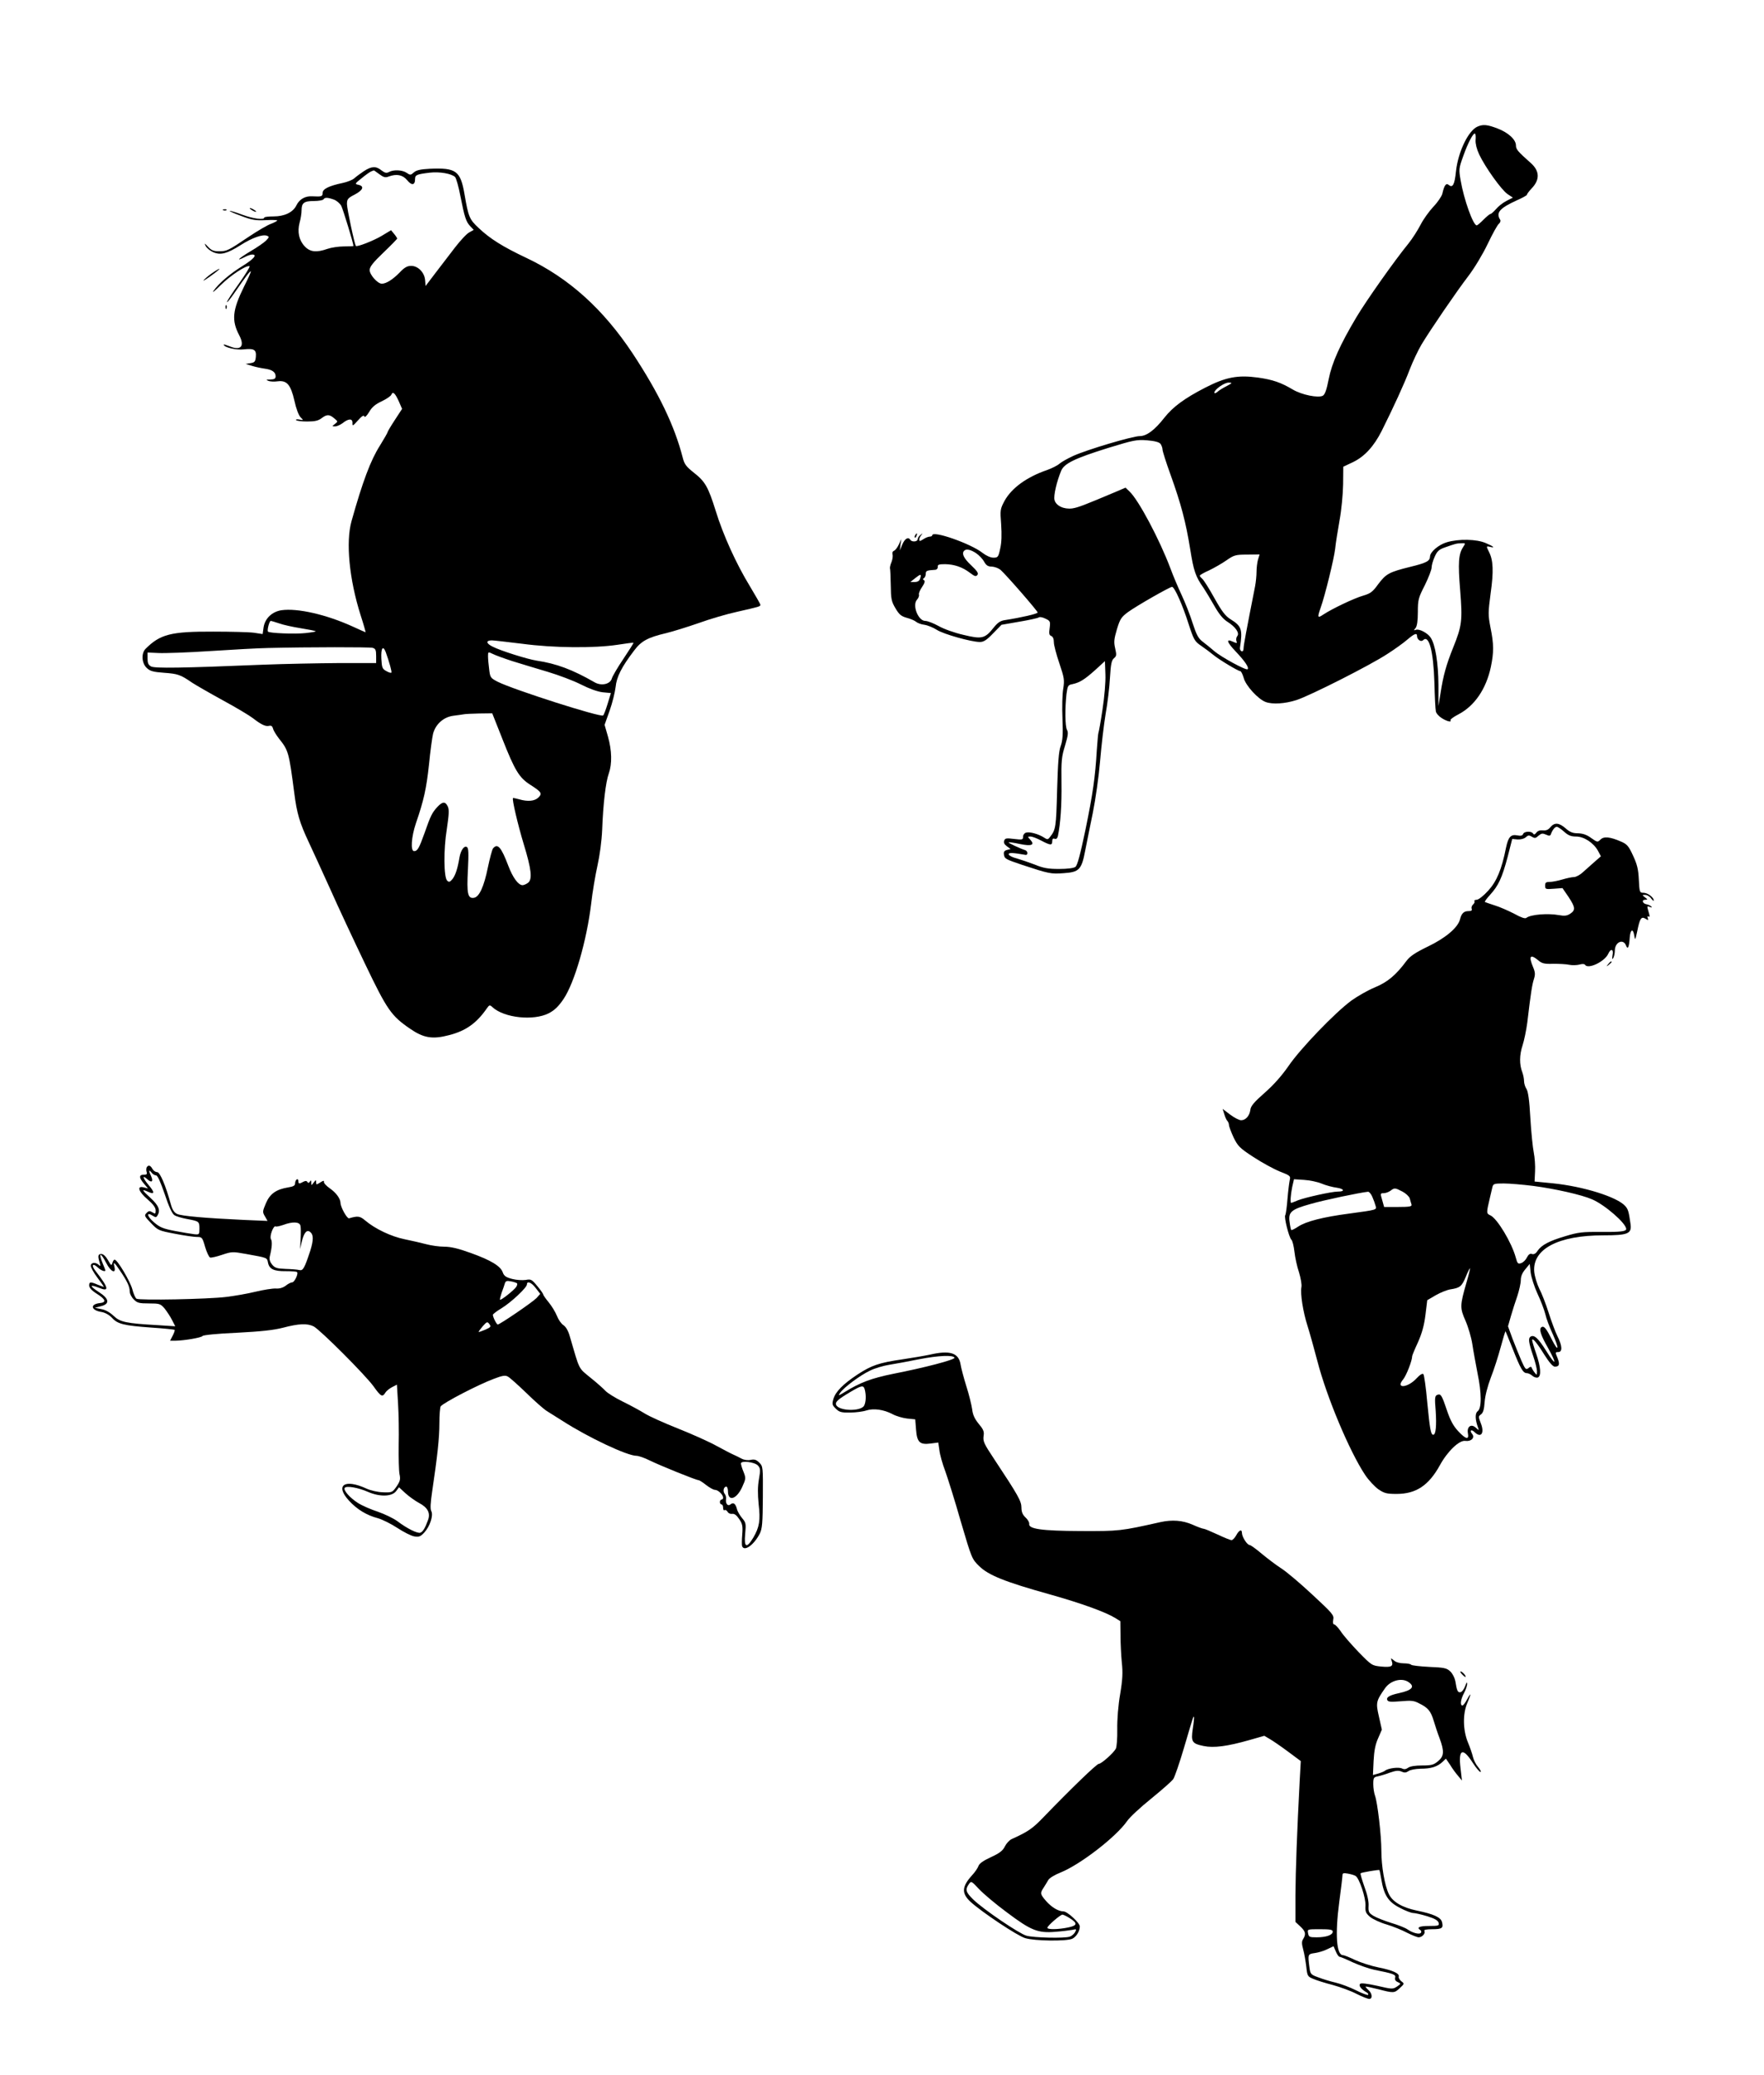
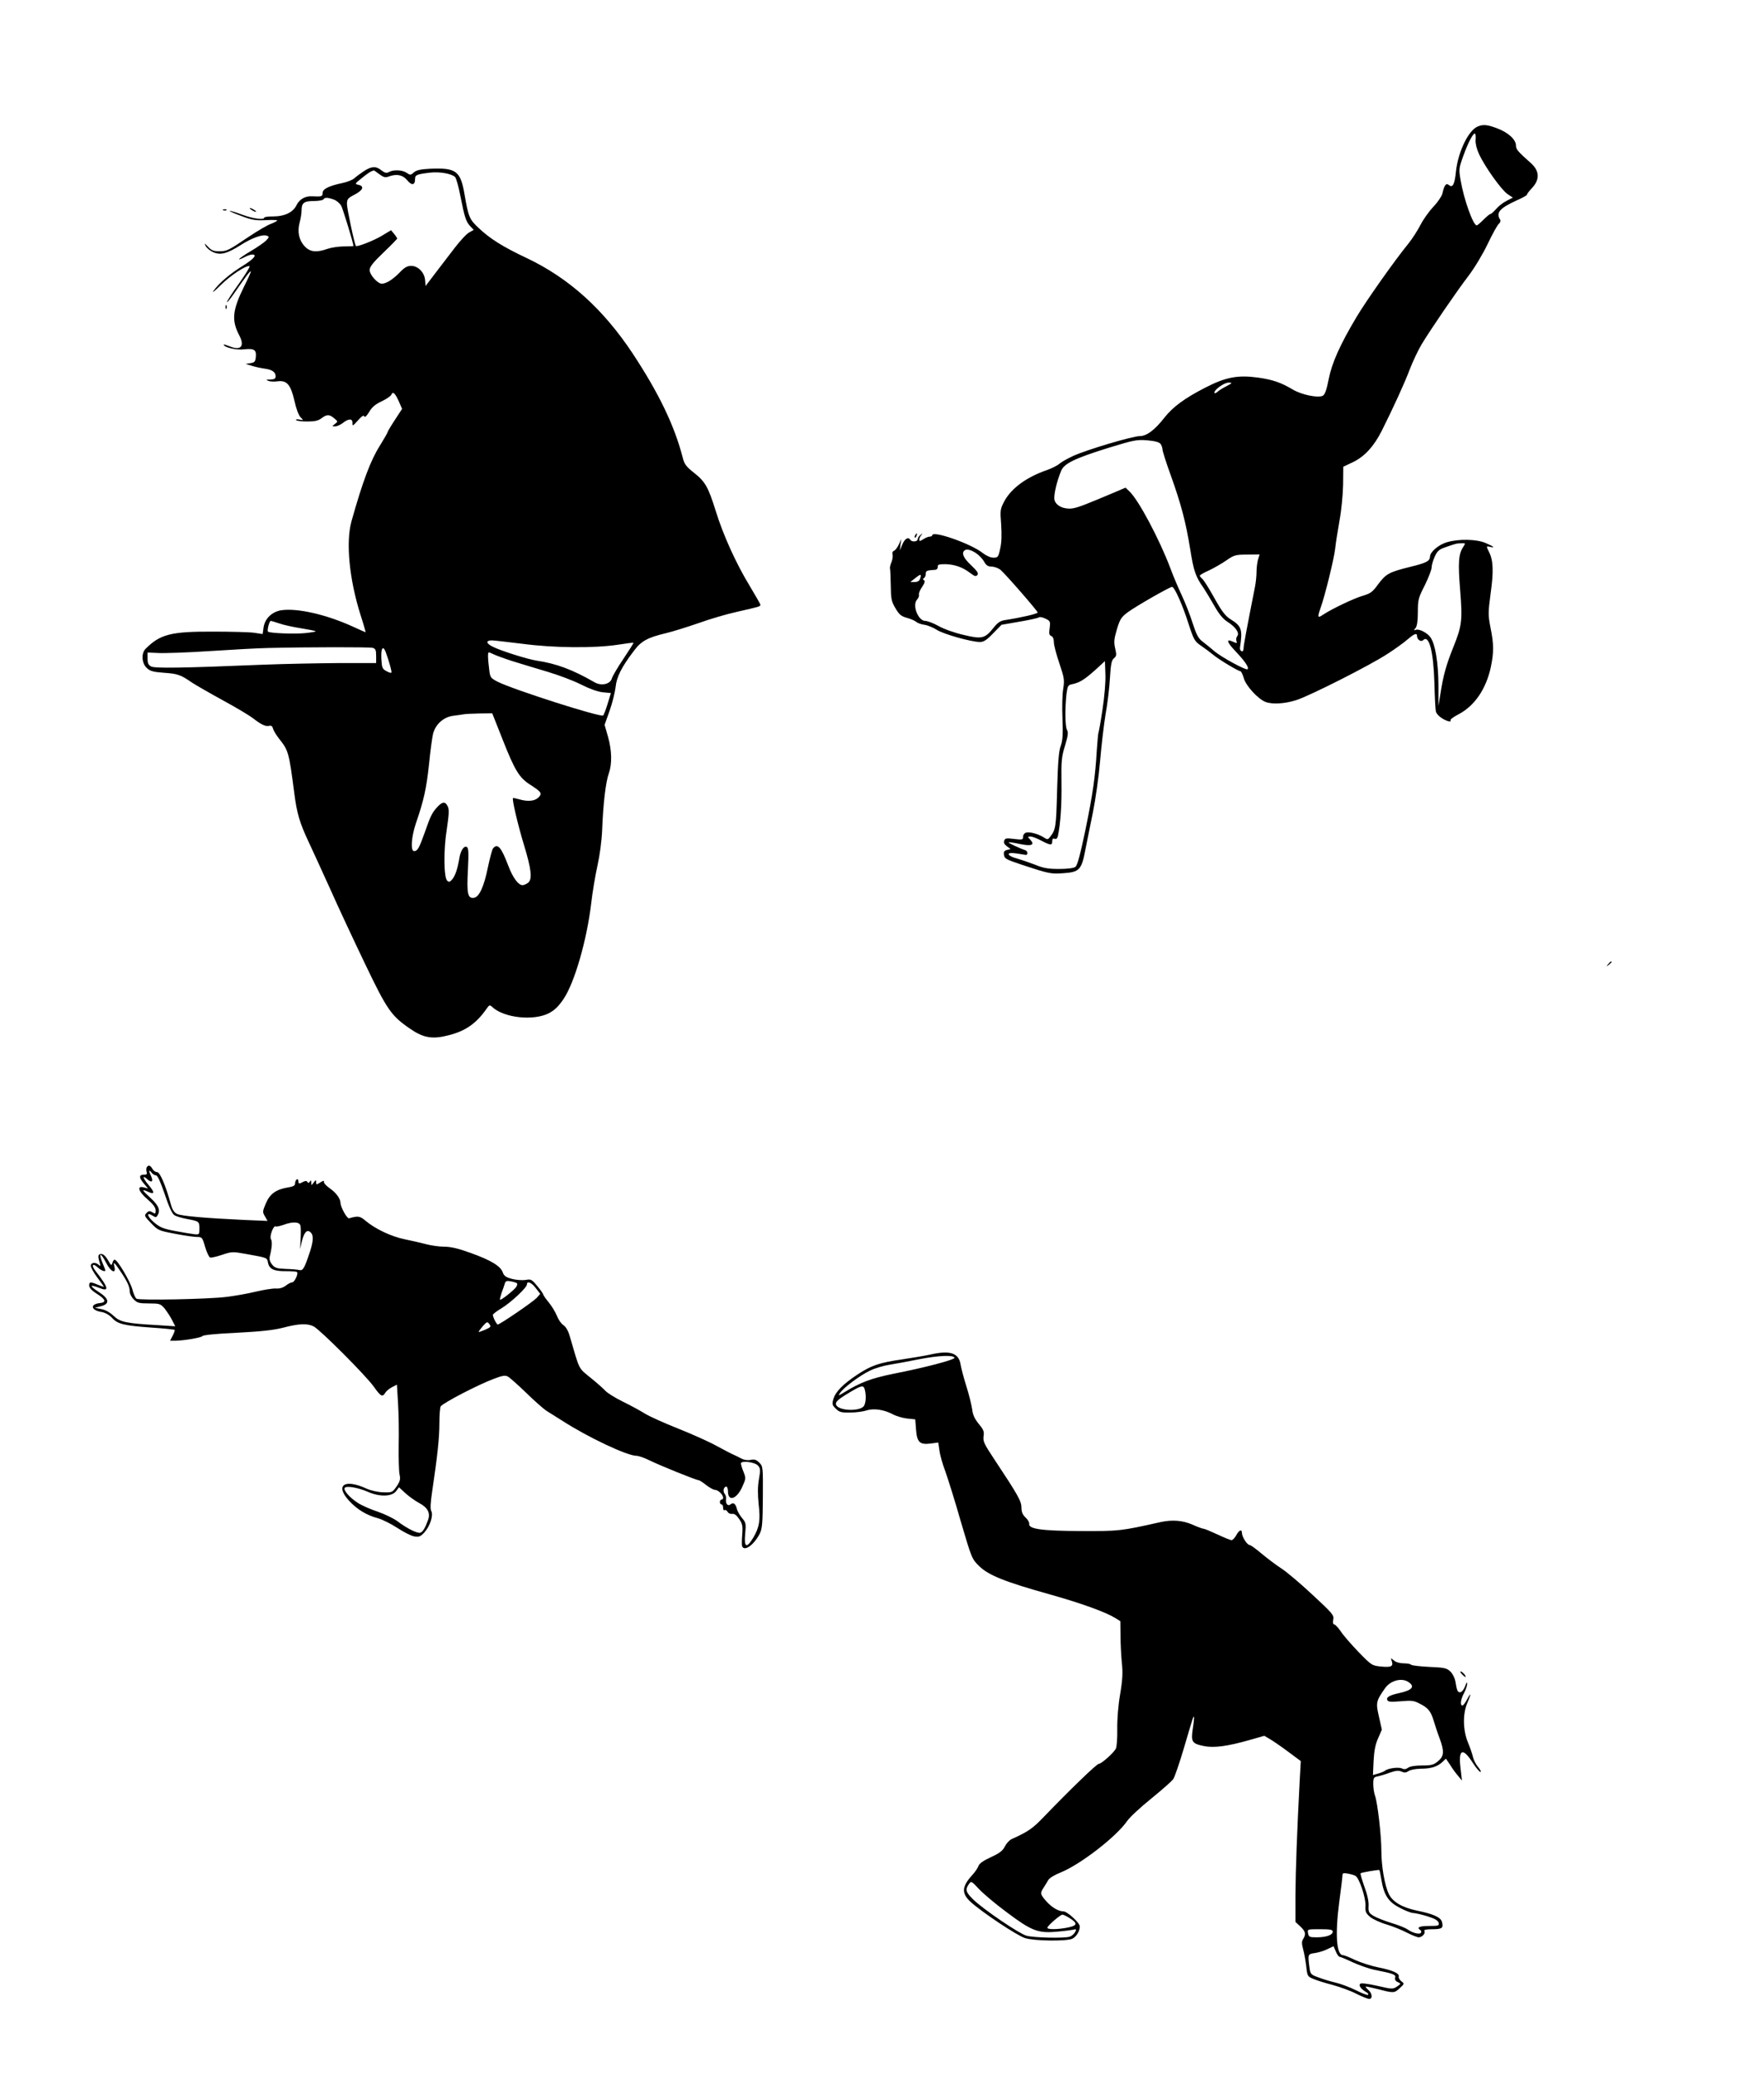
<svg xmlns="http://www.w3.org/2000/svg" version="1.0" width="1088pt" height="1280pt" viewBox="0 0 1088 1280" preserveAspectRatio="xMidYMid meet">
  <g transform="translate(0,1280) scale(0.1,-0.1)" fill="#000000" stroke="none">
    <path d="M9115 12020 c-58 -23 -122 -157 -135 -278 -8 -80 -20 -103 -44 -83 -17 14 -28 -1 -40 -54 -4 -16 -29 -53 -56 -81 -26 -28 -62 -78 -78 -110 -17 -33 -50 -85 -74 -115 -86 -105 -262 -355 -321 -454 -102 -171 -152 -283 -172 -384 -13 -67 -23 -94 -36 -102 -29 -15 -129 5 -185 38 -74 44 -124 61 -215 74 -125 17 -199 3 -327 -63 -126 -65 -197 -117 -250 -184 -60 -77 -110 -114 -152 -114 -44 0 -324 -83 -410 -122 -35 -16 -74 -38 -85 -48 -12 -11 -46 -28 -76 -39 -126 -43 -219 -111 -263 -190 -27 -51 -28 -56 -21 -146 4 -63 3 -112 -6 -149 -11 -52 -14 -56 -42 -56 -17 0 -44 12 -66 29 -73 58 -311 141 -311 109 0 -4 -7 -8 -15 -8 -9 0 -27 -7 -40 -16 -21 -13 -25 -14 -25 -2 0 8 6 20 13 28 10 12 9 12 -5 1 -10 -7 -18 -20 -18 -27 0 -16 -36 -19 -45 -4 -13 20 -33 9 -49 -27 l-16 -38 4 35 5 35 -15 -33 c-8 -18 -21 -35 -29 -39 -9 -3 -13 -12 -10 -23 3 -9 0 -30 -6 -46 -7 -16 -11 -33 -10 -39 2 -5 4 -53 5 -105 1 -84 4 -100 29 -142 23 -39 35 -49 70 -59 23 -6 49 -17 58 -25 8 -7 32 -16 51 -18 20 -3 54 -17 76 -31 39 -26 213 -75 266 -75 23 0 42 12 81 53 l52 53 109 19 c60 10 114 22 120 26 6 5 24 2 42 -7 30 -14 31 -18 26 -58 -5 -34 -3 -44 10 -49 10 -4 16 -18 16 -39 0 -18 16 -77 34 -130 30 -89 32 -102 24 -155 -6 -32 -8 -115 -5 -185 4 -101 1 -137 -11 -170 -12 -32 -17 -101 -22 -273 -6 -227 -8 -243 -44 -288 -13 -17 -16 -17 -39 -2 -33 21 -88 36 -109 29 -10 -3 -18 -14 -18 -25 0 -19 -4 -20 -55 -14 -47 6 -56 5 -61 -10 -5 -12 0 -23 16 -35 l23 -17 -23 -6 c-15 -4 -21 -12 -18 -28 4 -26 9 -29 113 -64 164 -54 177 -57 255 -51 96 6 111 22 133 138 9 45 30 151 47 233 17 84 37 225 45 320 8 94 23 224 34 290 12 66 24 167 27 225 5 84 10 108 25 120 16 13 16 21 7 61 -9 39 -7 57 11 118 19 63 27 75 69 106 54 39 257 155 271 155 15 0 65 -112 102 -229 32 -98 37 -107 78 -135 25 -17 58 -42 75 -56 35 -29 153 -100 166 -100 5 0 14 -19 21 -42 12 -47 89 -131 135 -148 42 -16 120 -11 191 12 85 28 451 213 558 283 44 28 100 68 123 88 47 40 62 45 62 23 0 -21 24 -38 37 -25 37 37 64 -68 70 -261 2 -85 6 -165 9 -178 2 -12 19 -31 37 -42 32 -20 62 -27 53 -12 -2 4 20 21 50 36 99 52 170 156 199 291 19 91 19 141 -2 244 -15 78 -15 91 1 212 19 134 16 204 -10 254 -18 36 -18 38 6 32 35 -9 22 3 -26 23 -56 25 -168 27 -241 5 -50 -15 -103 -60 -103 -88 -1 -28 -22 -39 -120 -63 -133 -33 -151 -43 -200 -108 -33 -46 -47 -57 -92 -70 -56 -16 -192 -81 -245 -116 -37 -25 -39 -20 -18 40 28 78 83 304 90 365 3 33 16 112 27 175 12 65 21 162 22 223 l1 108 63 30 c69 34 126 96 174 191 72 144 140 292 172 377 20 52 53 121 73 155 54 90 215 326 290 424 38 50 89 135 119 198 29 61 60 117 69 124 8 7 12 17 8 24 -28 44 -4 72 104 121 34 15 61 30 61 34 -1 3 12 21 29 39 51 53 50 107 -5 156 -82 73 -92 85 -92 109 0 36 -48 80 -115 105 -60 23 -87 26 -120 12z m-14 -85 c-1 -22 7 -55 22 -87 37 -79 138 -220 175 -245 l33 -22 -39 -20 c-22 -11 -51 -34 -65 -51 -14 -16 -30 -30 -34 -30 -5 0 -24 -16 -43 -35 -19 -19 -37 -35 -42 -35 -22 0 -79 160 -99 277 -12 69 -11 75 16 150 30 85 64 148 73 138 4 -3 5 -22 3 -40z m-1536 -1517 c-22 -11 -48 -27 -57 -36 -10 -8 -18 -10 -18 -4 0 19 61 62 88 62 25 -1 24 -2 -13 -22z m-407 -356 c6 -9 12 -24 12 -34 0 -10 22 -80 50 -157 65 -181 94 -292 121 -459 21 -133 33 -169 82 -238 12 -18 41 -66 65 -108 30 -53 54 -83 82 -101 51 -32 77 -70 61 -89 -6 -7 -8 -21 -5 -30 6 -15 3 -15 -20 -5 -46 22 -41 0 15 -59 58 -61 84 -100 74 -110 -9 -9 -163 75 -206 112 -20 17 -51 43 -70 57 -28 21 -39 42 -63 115 -15 49 -46 127 -68 174 -22 47 -53 120 -69 164 -67 178 -196 421 -252 474 l-25 24 -63 -27 c-192 -81 -228 -95 -265 -101 -52 -7 -101 16 -110 52 -7 26 14 115 41 180 19 45 82 76 290 141 157 48 175 52 240 47 47 -4 74 -11 83 -22z m1866 -637 c-28 -43 -32 -96 -18 -266 15 -187 11 -219 -43 -353 -43 -107 -61 -172 -78 -281 l-13 -80 0 131 c-1 135 -19 248 -48 291 -18 28 -71 56 -91 48 -14 -5 -14 -3 -2 11 9 12 14 44 14 98 0 76 3 88 43 166 23 47 42 96 42 110 0 14 9 44 19 66 15 34 27 45 62 57 68 24 72 25 102 26 27 1 27 1 11 -24z m-3004 -37 c19 -13 41 -36 50 -53 13 -23 24 -30 48 -30 17 -1 41 -10 53 -20 38 -34 229 -254 229 -263 0 -8 -99 -31 -202 -47 -28 -4 -45 -16 -69 -46 -54 -68 -72 -73 -187 -45 -57 13 -123 37 -154 55 -31 17 -67 31 -81 31 -44 0 -82 97 -51 131 9 10 14 24 12 31 -3 7 6 28 19 47 16 24 20 37 12 42 -8 5 -8 8 0 13 6 4 11 16 11 27 0 18 6 21 55 24 12 0 19 7 19 18 -2 14 7 17 45 17 57 -1 107 -18 153 -53 29 -22 37 -25 46 -14 9 10 0 24 -38 60 -46 43 -60 73 -43 90 12 13 40 7 73 -15z m1739 -40 c-5 -18 -9 -52 -9 -75 0 -23 -4 -64 -9 -90 -54 -274 -71 -364 -71 -383 0 -13 -5 -20 -12 -17 -7 2 -12 13 -10 23 17 111 10 132 -58 174 -32 20 -53 47 -100 131 -32 58 -66 112 -75 119 -8 7 -15 15 -15 19 0 4 26 19 58 33 31 15 80 43 107 62 46 32 56 35 127 35 l77 1 -10 -32z m-2084 -117 c-4 -14 -15 -21 -33 -21 l-27 0 30 24 c34 27 40 27 30 -3z m1125 -808 c-11 -75 -23 -139 -25 -143 -2 -3 -6 -51 -10 -106 -10 -169 -24 -267 -70 -492 -32 -152 -50 -221 -62 -229 -10 -8 -49 -13 -101 -13 -67 0 -97 5 -150 27 -37 14 -87 31 -111 38 -25 6 -47 17 -49 24 -4 13 23 12 102 -2 17 -4 17 23 -1 29 -32 10 -106 45 -102 48 2 2 33 -2 69 -10 73 -15 94 -6 65 26 -18 19 -18 20 1 20 11 0 40 -11 66 -25 57 -30 68 -31 68 -4 0 15 5 19 15 15 10 -3 16 2 20 17 16 78 24 192 22 327 -2 139 1 163 22 231 18 60 21 81 12 97 -12 22 -13 133 -3 222 7 50 9 55 37 60 45 10 74 28 140 87 l60 55 3 -82 c2 -47 -6 -138 -18 -217z" />
    <path d="M2244 11744 c-21 -14 -48 -34 -59 -44 -11 -10 -44 -23 -73 -29 -82 -17 -122 -37 -122 -60 0 -23 -6 -25 -63 -22 -44 3 -80 -17 -99 -56 -20 -42 -73 -68 -140 -68 -32 0 -58 -3 -58 -7 0 -16 -70 -7 -134 17 -37 14 -72 25 -79 24 -6 0 24 -14 68 -30 68 -26 91 -30 153 -27 39 2 72 1 72 -2 0 -3 -17 -12 -37 -20 -21 -7 -83 -43 -138 -80 -129 -87 -136 -90 -185 -90 -32 0 -47 6 -67 28 -23 24 -24 24 -14 4 7 -13 28 -30 47 -38 45 -19 84 -9 168 44 70 45 136 68 162 58 16 -6 15 -9 -5 -30 -12 -12 -55 -42 -96 -66 -72 -43 -97 -67 -36 -36 16 9 37 16 46 16 34 0 11 -27 -58 -70 -78 -48 -146 -106 -180 -154 -11 -16 8 -1 44 35 60 60 159 125 178 117 5 -2 -25 -50 -65 -107 -41 -57 -74 -108 -74 -114 0 -6 22 21 48 59 68 99 95 134 99 130 2 -2 -16 -43 -41 -92 -73 -148 -79 -210 -30 -303 35 -67 9 -96 -60 -67 -20 8 -36 13 -36 10 0 -16 77 -35 124 -29 63 7 78 -2 74 -46 -3 -29 -7 -35 -33 -39 l-30 -5 40 -12 c22 -7 57 -14 78 -17 45 -6 67 -21 67 -47 0 -15 -8 -19 -32 -20 -27 0 -29 -2 -13 -8 11 -5 37 -6 58 -3 56 7 80 -20 103 -120 10 -47 26 -90 38 -102 19 -19 19 -19 -7 -14 -15 3 -24 1 -21 -3 3 -5 34 -9 68 -9 48 0 69 5 89 20 32 25 49 25 78 0 24 -20 24 -20 5 -35 -20 -15 -19 -15 1 -15 11 0 31 9 45 19 37 30 63 31 62 2 -1 -21 2 -20 33 15 24 27 36 35 40 26 3 -9 14 1 30 27 17 30 39 48 78 66 29 14 56 32 59 41 9 22 23 9 46 -42 l20 -46 -45 -69 c-25 -38 -45 -72 -45 -76 0 -3 -21 -40 -47 -82 -57 -90 -106 -220 -175 -466 -36 -129 -14 -358 56 -579 19 -58 32 -106 31 -106 -1 0 -38 16 -81 36 -163 74 -340 114 -438 100 -58 -9 -101 -50 -110 -104 l-6 -43 -53 8 c-28 4 -142 7 -252 7 -261 1 -327 -16 -417 -106 -28 -28 -24 -89 7 -118 21 -20 40 -25 108 -30 84 -6 101 -12 172 -61 23 -15 108 -64 190 -109 83 -45 166 -95 185 -110 50 -39 79 -53 100 -47 13 3 20 -2 24 -17 3 -13 20 -40 37 -62 58 -73 61 -82 94 -335 16 -126 33 -184 90 -305 20 -43 79 -171 130 -284 50 -113 148 -322 216 -464 137 -286 162 -322 279 -402 83 -57 138 -66 240 -39 102 26 169 73 232 164 16 23 19 24 36 8 72 -66 253 -85 347 -37 36 19 60 42 91 88 68 101 143 362 170 586 8 72 26 178 39 236 14 63 26 151 29 220 6 161 22 297 41 349 21 60 19 141 -5 227 l-21 73 31 87 c17 48 33 114 37 146 6 63 37 124 114 225 44 59 84 81 199 108 41 10 131 38 200 62 69 25 175 56 235 69 136 31 145 33 145 43 0 5 -30 57 -66 117 -83 136 -164 314 -210 464 -46 147 -65 180 -134 234 -48 38 -59 53 -69 93 -51 198 -147 397 -309 643 -182 274 -393 465 -655 589 -146 69 -224 118 -294 184 -58 54 -64 69 -88 209 -25 145 -52 164 -214 157 -59 -3 -84 -9 -99 -23 -19 -17 -22 -17 -44 -2 -26 18 -80 21 -109 5 -15 -8 -25 -6 -46 10 -34 28 -62 26 -109 -5z m95 -18 c27 -20 38 -23 58 -15 49 18 86 11 114 -22 28 -35 49 -32 49 6 0 26 9 30 91 40 61 7 134 -6 156 -27 7 -8 22 -61 33 -119 25 -127 34 -157 61 -185 l21 -22 -27 -15 c-16 -8 -55 -50 -89 -94 -34 -44 -88 -115 -121 -158 l-60 -79 -3 36 c-4 48 -44 88 -86 88 -24 0 -42 -10 -71 -41 -42 -43 -83 -69 -110 -69 -26 0 -75 55 -75 84 0 20 21 47 85 108 47 45 85 84 85 87 -1 3 -9 16 -19 28 l-19 23 -58 -35 c-50 -30 -153 -70 -159 -62 -8 9 -55 230 -55 258 0 30 5 37 48 59 51 27 61 51 23 60 -24 5 -23 7 20 41 24 20 51 39 59 42 8 3 15 6 16 6 0 1 15 -10 33 -23z m-280 -157 c17 -6 38 -24 46 -39 11 -22 75 -231 75 -247 0 -2 -26 -3 -59 -3 -32 0 -78 -7 -101 -15 -68 -24 -108 -20 -141 16 -35 37 -46 89 -31 146 7 24 12 58 12 76 0 45 15 57 76 57 29 0 56 5 59 10 8 13 24 13 64 -1z m-338 -2614 c24 -9 83 -22 133 -30 49 -8 91 -16 93 -19 3 -2 -26 -7 -63 -11 -63 -7 -222 -1 -231 9 -7 7 8 66 17 66 4 0 27 -7 51 -15z m1500 -126 c194 -26 445 -28 589 -6 52 8 96 14 97 12 2 -1 -26 -45 -62 -99 -36 -53 -67 -107 -71 -120 -9 -36 -64 -49 -106 -25 -137 79 -237 116 -358 134 -57 9 -223 61 -273 87 -40 20 -41 38 -3 38 12 0 96 -10 187 -21z m-923 -25 c18 -5 22 -13 22 -50 l0 -44 -232 0 c-128 -1 -336 -5 -463 -10 -507 -21 -670 -23 -693 -11 -17 9 -22 21 -22 49 l0 37 67 -3 c38 -2 181 3 318 12 138 9 300 18 360 19 255 6 622 6 643 1z m81 -26 c23 -64 39 -123 35 -127 -3 -3 -17 1 -32 10 -24 13 -27 21 -30 77 -3 64 10 84 27 40z m781 -56 c52 -16 150 -46 218 -66 67 -20 160 -55 205 -78 51 -26 101 -44 133 -48 l52 -5 -20 -65 c-11 -36 -23 -69 -28 -73 -13 -14 -554 159 -651 208 -44 23 -46 26 -52 77 -4 29 -7 65 -7 81 0 27 1 27 28 14 15 -8 70 -28 122 -45z m-61 -481 c76 -193 103 -237 169 -280 72 -46 78 -55 53 -80 -23 -23 -66 -27 -120 -11 -19 5 -36 9 -37 7 -7 -7 30 -164 66 -283 48 -157 55 -219 26 -240 -11 -8 -26 -14 -33 -14 -26 0 -60 46 -88 120 -44 116 -66 140 -94 107 -6 -8 -20 -61 -32 -118 -24 -118 -53 -182 -86 -187 -38 -6 -45 26 -37 172 5 104 4 135 -6 141 -17 11 -38 -19 -46 -64 -12 -71 -25 -109 -43 -133 -16 -19 -22 -21 -33 -10 -21 21 -23 190 -2 319 13 88 15 119 6 138 -15 32 -32 32 -64 -2 -33 -36 -42 -54 -79 -160 -34 -95 -44 -113 -65 -113 -23 0 -17 88 11 171 49 142 65 215 81 364 8 83 20 168 25 189 16 60 65 103 125 111 27 3 56 8 64 9 8 2 51 4 95 5 l81 1 63 -159z" />
    <path d="M1540 11516 c0 -3 9 -10 20 -16 11 -6 20 -8 20 -6 0 3 -9 10 -20 16 -11 6 -20 8 -20 6z" />
    <path d="M1378 11503 c7 -3 16 -2 19 1 4 3 -2 6 -13 5 -11 0 -14 -3 -6 -6z" />
-     <path d="M1302 11111 c-22 -16 -43 -35 -47 -41 -5 -9 73 46 94 66 16 15 -13 -1 -47 -25z" />
+     <path d="M1302 11111 z" />
    <path d="M1391 10904 c0 -11 3 -14 6 -6 3 7 2 16 -1 19 -3 4 -6 -2 -5 -13z" />
    <path d="M5645 9499 c-4 -6 -5 -12 -2 -15 2 -3 7 2 10 11 7 17 1 20 -8 4z" />
-     <path d="M9563 7698 c-13 -16 -26 -22 -46 -20 -19 2 -33 -3 -41 -14 -9 -12 -15 -14 -20 -6 -10 17 -56 15 -62 -3 -4 -10 -15 -12 -35 -8 -40 8 -56 -9 -70 -75 -27 -136 -58 -209 -110 -266 -29 -32 -60 -56 -71 -56 -10 0 -17 -4 -14 -9 3 -5 -1 -14 -9 -21 -7 -6 -11 -18 -8 -26 4 -10 -2 -14 -20 -14 -28 0 -43 -14 -52 -51 -13 -51 -90 -116 -199 -168 -78 -38 -109 -59 -131 -88 -65 -88 -117 -131 -194 -163 -42 -17 -107 -54 -146 -82 -102 -75 -316 -298 -388 -404 -41 -59 -91 -116 -147 -165 -65 -57 -86 -82 -88 -105 -5 -37 -29 -64 -57 -64 -12 0 -43 16 -68 35 l-46 35 10 -32 c5 -17 13 -36 19 -42 5 -5 10 -17 10 -25 0 -9 13 -43 28 -76 27 -55 37 -66 123 -122 52 -34 125 -74 162 -89 64 -25 68 -28 62 -52 -3 -14 -10 -67 -14 -117 -4 -50 -10 -96 -14 -101 -8 -13 23 -136 38 -151 7 -6 15 -40 19 -75 4 -35 16 -91 28 -126 11 -36 18 -76 15 -91 -8 -40 10 -154 38 -241 13 -41 40 -138 60 -214 57 -222 199 -560 295 -704 22 -33 59 -72 81 -88 37 -25 51 -29 113 -29 120 0 198 52 267 177 47 86 120 156 157 150 36 -5 61 20 42 43 -18 22 -5 31 15 11 40 -39 63 -6 38 56 -15 39 -15 42 2 54 13 10 19 31 22 76 3 39 18 97 38 150 19 48 46 132 61 188 15 55 28 99 30 98 1 -2 21 -50 44 -108 48 -122 64 -150 87 -150 9 0 24 -7 34 -16 10 -9 25 -14 34 -11 22 9 19 62 -10 147 -14 40 -25 78 -25 83 0 19 30 -16 75 -89 31 -49 53 -74 65 -74 28 0 32 15 16 55 -14 33 -14 35 5 35 27 0 25 39 -5 98 -13 26 -37 91 -54 144 -17 54 -43 121 -58 149 -14 29 -28 75 -31 103 -13 141 147 226 426 226 152 0 176 10 168 69 -11 78 -15 92 -33 112 -50 56 -259 121 -447 140 l-112 11 3 62 c2 35 -2 87 -8 117 -6 30 -16 125 -21 212 -6 112 -14 165 -24 180 -8 12 -15 34 -15 49 0 14 -5 39 -11 55 -18 46 -18 105 2 165 10 31 23 94 29 140 22 186 30 235 41 269 9 28 8 42 -5 73 -29 69 -18 83 31 43 23 -20 38 -24 93 -22 36 0 80 -2 98 -6 18 -4 47 -3 63 1 17 5 31 5 35 -1 18 -30 121 19 143 67 16 36 35 30 27 -8 -4 -24 -3 -29 4 -18 5 8 10 29 10 46 0 53 52 76 69 32 11 -29 19 -11 23 50 4 50 21 57 28 10 5 -30 6 -28 18 27 16 80 25 94 51 78 17 -11 19 -10 14 4 -4 10 -2 14 5 9 8 -4 8 3 1 26 -12 42 -12 41 9 33 11 -4 13 -3 7 3 -5 6 -19 12 -29 14 -25 4 -33 28 -9 28 17 1 17 1 -1 15 -19 15 -19 15 2 15 11 0 28 -10 36 -22 9 -12 16 -18 16 -12 0 19 -38 47 -63 47 -24 0 -25 3 -29 81 -3 65 -11 96 -36 149 -27 59 -37 70 -74 86 -69 30 -106 33 -127 12 -17 -17 -19 -17 -57 10 -27 20 -51 28 -81 29 -32 0 -50 7 -76 30 -41 36 -69 38 -94 8z m84 -28 c25 -23 43 -30 74 -30 49 0 108 -39 135 -88 l18 -34 -39 -34 c-22 -19 -54 -48 -72 -64 -18 -17 -43 -30 -55 -30 -13 0 -45 -7 -72 -15 -27 -8 -62 -15 -78 -15 -23 0 -28 -4 -28 -23 0 -22 3 -23 54 -19 l53 4 37 -54 c43 -65 44 -82 11 -104 -19 -13 -36 -15 -68 -9 -71 13 -178 4 -203 -17 -8 -6 -34 3 -75 26 -35 18 -89 42 -119 51 -30 10 -58 19 -61 21 -4 2 11 22 32 45 51 56 73 103 108 234 l28 110 33 -3 c19 -1 40 4 50 13 15 14 21 14 38 4 18 -11 24 -10 41 6 18 15 25 16 46 7 22 -10 27 -9 32 6 9 24 24 42 35 42 6 0 26 -13 45 -30z m-1495 -2171 c26 -11 68 -22 92 -25 48 -7 53 -24 8 -24 -40 0 -204 -37 -247 -54 -21 -9 -39 -16 -41 -16 -7 0 -4 49 6 98 l11 48 62 -4 c34 -2 83 -12 109 -23z m1304 -14 c137 -18 300 -55 364 -83 79 -34 210 -148 210 -183 0 -15 -37 -19 -160 -18 -108 1 -137 -2 -215 -26 -99 -29 -148 -55 -172 -91 -10 -16 -22 -23 -34 -19 -12 4 -21 -2 -31 -21 -7 -15 -23 -31 -35 -35 -20 -7 -24 -4 -34 34 -25 92 -114 240 -156 260 -26 12 -26 13 -4 107 6 25 13 55 16 68 5 20 11 22 70 22 35 0 117 -7 181 -15z m-806 -35 c21 -11 41 -30 45 -42 4 -13 8 -30 11 -38 3 -12 -11 -15 -83 -15 l-86 0 -12 43 c-12 40 -12 42 9 42 12 0 31 7 42 15 25 19 28 19 74 -5z m-186 -32 c8 -18 17 -43 20 -55 8 -26 13 -25 -164 -49 -160 -21 -265 -48 -313 -80 -21 -14 -41 -24 -43 -21 -2 2 -7 24 -10 49 -9 62 9 78 131 112 83 24 304 70 353 75 7 0 19 -14 26 -31z m1019 -598 c20 -42 41 -98 48 -125 6 -28 27 -83 46 -124 42 -94 37 -118 -7 -31 -33 66 -47 83 -62 74 -17 -11 -6 -48 38 -125 60 -107 52 -121 -11 -19 -48 76 -73 99 -95 85 -15 -10 -12 -35 15 -115 14 -40 25 -85 25 -99 -1 -25 -1 -25 -15 -7 -8 10 -16 24 -18 30 -3 7 -9 7 -20 -3 -15 -12 -20 -7 -43 45 -14 33 -39 94 -55 136 l-28 77 18 63 c10 35 28 91 40 125 11 34 21 78 21 97 0 23 9 45 28 67 l27 33 6 -55 c4 -29 23 -88 42 -129z m-438 69 c-41 -142 -41 -157 -6 -236 17 -39 36 -104 42 -144 6 -41 21 -121 32 -179 26 -125 26 -216 1 -235 -17 -12 -16 -51 2 -100 7 -20 7 -20 -14 -1 -29 26 -56 5 -48 -36 8 -41 -14 -36 -61 15 -29 31 -48 67 -67 123 -33 98 -39 109 -61 100 -15 -6 -17 -17 -10 -99 6 -90 1 -147 -15 -147 -15 0 -21 35 -37 200 -8 91 -19 169 -24 174 -5 6 -22 -4 -42 -26 -54 -59 -132 -66 -83 -7 20 24 56 116 56 144 0 4 16 43 36 86 25 57 38 104 46 169 l11 90 53 31 c30 17 70 33 91 36 58 9 69 18 94 78 12 30 24 53 26 52 1 -2 -8 -41 -22 -88z" />
    <path d="M9919 6853 c-13 -16 -12 -17 4 -4 9 7 17 15 17 17 0 8 -8 3 -21 -13z" />
    <path d="M905 5600 c-3 -6 -4 -18 -1 -28 5 -14 1 -18 -15 -18 -32 1 -33 -17 -3 -53 l27 -32 -27 7 c-44 11 -32 -26 24 -74 35 -30 50 -51 50 -68 0 -22 -2 -23 -20 -12 -16 10 -23 10 -36 -4 -15 -15 -14 -20 27 -62 43 -45 47 -47 147 -66 56 -11 118 -20 136 -20 32 0 34 -2 51 -61 10 -34 24 -63 31 -66 6 -2 39 5 74 17 60 20 65 20 148 5 133 -24 129 -22 135 -54 8 -39 36 -53 110 -52 33 0 64 -2 68 -5 12 -7 -14 -64 -29 -64 -8 0 -25 -9 -39 -20 -17 -13 -39 -20 -62 -18 -20 1 -76 -8 -126 -20 -49 -12 -130 -26 -180 -32 -113 -14 -535 -22 -553 -11 -7 4 -19 31 -26 59 -14 50 -92 182 -109 182 -5 0 -11 -9 -14 -21 -5 -18 -8 -16 -27 18 -14 24 -29 38 -41 38 -21 0 -23 -13 -10 -55 6 -20 5 -23 -6 -12 -20 18 -49 15 -49 -6 0 -10 18 -43 40 -72 22 -29 40 -55 40 -57 0 -2 -16 4 -36 12 -47 20 -54 19 -54 -5 0 -13 16 -31 48 -51 54 -34 60 -53 17 -57 -62 -7 -54 -45 12 -55 22 -4 47 -18 64 -36 34 -38 73 -48 243 -60 76 -5 140 -12 143 -14 2 -3 -3 -19 -12 -36 l-16 -31 33 0 c57 1 161 19 167 29 4 6 94 15 211 20 151 8 226 16 285 31 98 26 151 28 190 8 41 -22 321 -302 370 -371 44 -62 54 -67 72 -37 7 11 26 26 42 34 l29 15 7 -116 c4 -63 6 -179 4 -257 -1 -77 1 -158 5 -179 7 -32 4 -43 -18 -76 -26 -37 -28 -38 -84 -36 -32 1 -76 11 -102 23 -135 62 -195 21 -108 -74 50 -55 110 -91 179 -109 28 -8 82 -35 120 -60 38 -25 85 -49 104 -52 29 -5 39 -1 62 24 35 38 57 106 43 132 -7 13 -5 50 5 118 33 222 45 333 45 423 0 52 4 100 8 105 16 22 231 134 328 170 52 20 70 23 86 14 12 -6 63 -52 115 -102 51 -50 108 -100 126 -111 17 -11 61 -38 97 -61 157 -101 398 -215 456 -215 13 0 50 -13 82 -29 61 -30 285 -121 300 -121 5 0 26 -13 47 -30 21 -16 45 -30 55 -30 19 0 50 -30 50 -48 0 -7 -4 -12 -10 -12 -5 0 -10 -7 -10 -15 0 -8 5 -15 10 -15 6 0 10 -9 10 -21 0 -11 4 -18 9 -14 6 3 14 -2 19 -11 5 -9 18 -14 28 -12 13 2 27 -8 43 -32 20 -29 23 -43 19 -95 -3 -33 -3 -66 -1 -72 13 -36 73 7 109 77 15 30 18 64 19 225 1 186 1 190 -22 213 -18 18 -30 22 -53 17 -18 -4 -40 -1 -57 8 -15 8 -39 20 -53 26 -14 6 -59 30 -100 52 -41 23 -147 71 -235 106 -88 35 -182 77 -210 95 -27 17 -88 50 -135 73 -47 23 -94 53 -105 65 -11 12 -52 49 -92 81 -78 64 -66 42 -129 257 -9 33 -24 58 -39 68 -13 8 -31 34 -40 57 -9 23 -32 61 -51 84 -19 23 -34 45 -34 49 0 4 -16 27 -36 51 -34 41 -39 44 -71 38 -20 -3 -57 -1 -84 6 -38 10 -50 18 -58 40 -13 39 -72 75 -197 120 -77 28 -124 39 -164 39 -31 0 -80 7 -110 15 -30 8 -91 22 -135 31 -83 17 -182 64 -243 116 -32 27 -45 29 -99 13 -12 -4 -53 69 -53 96 -1 26 -27 62 -66 89 -22 15 -38 33 -36 40 2 9 -5 8 -23 -4 -24 -15 -25 -15 -25 1 -1 17 -2 16 -15 -1 -15 -20 -15 -20 -15 0 0 14 -2 16 -9 5 -6 -9 -11 -10 -15 -2 -5 8 -13 8 -26 1 -25 -14 -30 -13 -30 6 0 8 -4 12 -10 9 -5 -3 -10 -14 -10 -24 0 -14 -10 -20 -41 -25 -75 -12 -114 -39 -139 -98 -21 -50 -22 -54 -6 -81 l16 -28 -143 6 c-238 11 -388 24 -415 37 -18 9 -29 26 -38 58 -32 117 -67 200 -85 200 -10 0 -23 9 -29 20 -12 22 -25 26 -35 10z m57 -50 c10 0 27 -38 54 -116 25 -76 46 -121 59 -129 11 -8 46 -18 78 -24 75 -14 77 -15 77 -60 0 -36 -1 -37 -32 -34 -18 2 -72 11 -119 20 -73 14 -93 22 -130 54 -43 37 -48 66 -7 40 17 -11 22 -11 29 1 20 32 9 61 -43 109 -55 50 -57 57 -13 37 40 -18 40 -3 1 43 -37 44 -41 66 -6 34 26 -23 37 -13 22 20 -16 34 -15 44 2 23 7 -10 20 -18 28 -18z m891 -310 c3 -11 3 -48 1 -82 l-3 -63 10 45 c14 58 32 78 53 60 20 -16 20 -49 0 -114 -36 -109 -45 -126 -68 -120 -12 3 -50 6 -85 7 -53 2 -66 6 -83 27 -13 16 -18 32 -14 50 14 57 16 92 7 107 -10 18 16 86 29 78 4 -3 25 2 46 9 59 22 101 20 107 -4z m-1198 -230 c27 -54 62 -71 51 -25 -9 36 -2 31 33 -21 45 -66 61 -100 61 -129 0 -14 11 -37 25 -50 21 -22 33 -25 94 -25 65 0 71 -2 96 -31 14 -18 35 -49 46 -71 l20 -39 -108 7 c-196 11 -232 19 -272 57 -22 21 -51 38 -76 42 l-40 8 38 10 c56 14 51 46 -13 87 -59 38 -59 50 -1 27 68 -28 63 -3 -21 105 -27 35 -16 49 15 20 20 -19 47 -29 47 -18 0 2 -7 20 -15 39 -30 72 -16 77 20 7z m2534 -126 c3 -3 1 -13 -5 -22 -12 -19 -95 -85 -100 -79 -2 2 3 21 10 43 8 21 17 47 20 58 5 15 12 17 38 12 17 -3 34 -9 37 -12z m116 -30 l27 -35 -23 -26 c-24 -25 -226 -163 -239 -163 -7 0 -30 45 -30 60 0 4 24 23 53 40 59 36 157 128 157 147 0 24 28 13 55 -23z m-312 -256 c-21 -9 -39 -15 -41 -14 -1 2 10 17 25 35 26 29 29 30 41 14 12 -16 9 -20 -25 -35z m1682 -838 c15 -17 16 -27 6 -84 -8 -45 -8 -91 -2 -153 12 -101 5 -143 -33 -208 -41 -68 -58 -61 -50 23 6 63 5 70 -19 98 -14 17 -29 42 -32 57 -9 33 -22 42 -40 27 -16 -13 -31 5 -27 33 2 10 -2 25 -8 32 -13 16 -7 45 10 45 5 0 10 -13 10 -29 0 -65 52 -50 87 25 24 53 24 56 9 95 -9 21 -16 45 -16 52 0 19 85 9 105 -13z m-2404 -163 c72 -31 146 -29 172 5 l18 24 40 -37 c22 -20 60 -47 84 -60 53 -28 71 -62 55 -105 -17 -48 -32 -73 -47 -78 -17 -7 -83 26 -141 70 -24 18 -78 44 -121 59 -43 14 -98 38 -123 54 -50 32 -91 78 -82 93 10 15 84 2 145 -25z" />
    <path d="M5735 4444 c-33 -7 -109 -20 -170 -29 -144 -21 -190 -37 -277 -94 -89 -59 -135 -106 -148 -151 -9 -31 -7 -38 15 -59 21 -21 33 -25 88 -24 35 0 81 6 101 13 44 14 106 6 161 -23 22 -12 63 -24 90 -27 l50 -5 5 -63 c6 -79 23 -95 91 -86 l46 6 7 -47 c3 -27 19 -85 36 -129 16 -45 60 -184 96 -311 67 -227 68 -231 113 -275 57 -56 157 -97 437 -175 195 -55 341 -108 402 -145 l32 -20 1 -87 c0 -49 4 -124 8 -167 7 -62 5 -105 -10 -195 -12 -68 -19 -158 -18 -217 1 -56 -3 -110 -9 -121 -15 -27 -89 -93 -105 -93 -13 0 -177 -159 -338 -326 -69 -72 -95 -91 -199 -138 -14 -6 -33 -27 -42 -45 -13 -27 -33 -42 -87 -67 -46 -21 -71 -39 -76 -54 -4 -12 -22 -39 -41 -59 -62 -69 -64 -110 -8 -162 69 -63 289 -210 337 -224 60 -18 254 -20 290 -4 25 11 47 47 47 76 0 22 -77 93 -101 93 -31 0 -73 25 -108 65 -36 42 -37 47 -13 83 10 15 22 36 28 46 6 11 40 32 76 46 123 50 342 220 409 316 16 24 84 87 150 140 66 54 128 108 136 121 8 12 38 98 65 190 60 203 58 197 62 192 2 -2 -1 -34 -7 -71 -12 -82 -6 -93 67 -108 63 -13 146 -2 283 37 l91 26 34 -20 c19 -11 70 -46 113 -78 l78 -58 -7 -126 c-16 -304 -25 -548 -26 -701 l0 -165 30 -28 c33 -31 36 -47 18 -77 -10 -15 -10 -29 0 -66 7 -25 15 -73 19 -106 6 -56 8 -60 42 -74 20 -9 74 -26 121 -38 47 -13 113 -37 147 -55 34 -17 69 -31 78 -31 22 0 19 34 -5 55 -11 10 -19 20 -17 21 1 2 36 -6 77 -16 96 -25 100 -25 134 7 28 26 29 27 9 42 -11 9 -18 22 -16 28 7 20 -38 40 -124 57 -45 9 -110 30 -145 46 -35 17 -68 30 -75 30 -40 0 -49 129 -23 326 11 82 20 157 20 166 0 14 6 16 33 11 17 -3 39 -9 47 -14 23 -11 65 -137 62 -185 -2 -36 2 -45 28 -68 17 -14 64 -36 103 -47 40 -12 96 -35 126 -51 30 -15 62 -28 71 -28 22 0 44 25 35 40 -4 6 13 10 49 10 60 0 70 7 60 44 -7 29 -52 50 -156 71 -90 19 -149 54 -172 102 -26 54 -46 172 -46 267 0 95 -24 298 -39 339 -6 16 -11 48 -11 72 0 39 3 43 28 48 15 3 49 13 75 23 37 13 54 14 72 6 17 -8 27 -7 42 3 10 8 42 14 75 15 64 0 103 12 135 42 l21 20 26 -38 c13 -22 35 -52 49 -68 l24 -29 -9 78 c-14 117 14 128 76 31 20 -31 41 -56 47 -56 6 0 0 13 -14 30 -14 16 -28 44 -32 62 -4 18 -18 59 -31 90 -31 75 -33 176 -4 243 25 59 25 71 -1 23 -11 -21 -24 -38 -29 -38 -16 0 -11 38 10 77 11 21 20 47 19 58 0 13 -4 7 -12 -15 -7 -19 -19 -36 -29 -38 -17 -3 -22 7 -32 69 -4 20 -17 46 -31 59 -22 21 -37 24 -130 28 -58 3 -108 9 -111 13 -3 5 -24 9 -46 9 -25 0 -49 7 -61 18 -19 16 -20 16 -14 -1 13 -35 0 -43 -63 -37 -58 6 -59 6 -141 90 -45 47 -95 104 -110 128 -16 23 -34 42 -40 42 -7 0 -9 11 -6 29 6 28 -3 38 -129 155 -74 69 -160 142 -192 162 -31 20 -85 61 -120 90 -35 30 -69 54 -75 54 -15 0 -47 51 -47 74 0 26 -18 18 -35 -14 -9 -16 -22 -30 -29 -30 -8 0 -47 16 -87 35 -41 19 -79 35 -85 35 -6 0 -37 11 -68 25 -61 27 -126 32 -199 16 -245 -55 -254 -56 -492 -55 -243 1 -323 13 -317 45 1 9 -9 26 -23 39 -18 17 -25 34 -25 61 0 39 -20 75 -165 294 -69 104 -73 114 -68 151 4 24 -3 39 -31 72 -25 31 -36 55 -40 90 -4 26 -19 90 -36 142 -16 52 -32 112 -35 132 -11 73 -65 91 -190 62z m152 -19 c4 -12 -183 -61 -382 -100 -128 -26 -201 -53 -294 -111 -41 -25 -43 -25 -29 -5 23 33 122 107 183 136 29 15 84 31 122 37 37 6 120 21 183 34 119 23 211 27 217 9z m-553 -197 c9 -35 7 -77 -4 -98 -20 -38 -159 -34 -173 5 -7 17 12 34 88 79 71 42 81 43 89 14z m3354 -1804 c41 -28 22 -50 -60 -68 -56 -12 -78 -25 -72 -41 5 -13 19 -14 83 -9 66 6 83 4 116 -14 53 -26 70 -47 88 -107 8 -27 24 -76 36 -107 30 -81 28 -111 -10 -142 -26 -22 -40 -26 -98 -26 -42 0 -74 -5 -86 -14 -14 -10 -25 -11 -37 -5 -20 11 -86 2 -105 -13 -6 -5 -26 -13 -43 -18 l-32 -9 4 87 c3 61 11 103 28 140 l23 53 -18 80 c-20 87 -18 96 38 176 34 48 104 66 145 37z m-168 -1218 c16 -96 43 -138 114 -174 33 -18 71 -32 82 -32 12 0 51 -9 87 -20 46 -14 66 -26 70 -40 5 -18 0 -20 -59 -20 -59 0 -79 -9 -54 -25 6 -4 8 -11 4 -17 -8 -12 -50 -2 -83 21 -14 10 -60 28 -101 40 -41 13 -90 32 -108 43 -29 18 -33 24 -31 62 2 26 -8 72 -26 119 -15 43 -26 80 -23 82 4 5 111 23 116 20 1 -1 7 -28 12 -59z m-2310 -202 c149 -112 191 -129 299 -120 42 3 89 9 105 12 26 6 27 5 17 -14 -6 -11 -21 -24 -33 -28 -33 -11 -220 -7 -267 6 -44 12 -264 161 -328 223 -46 45 -51 61 -28 94 15 22 16 21 63 -29 26 -28 103 -93 172 -144z m385 -34 c53 -33 51 -47 -6 -59 -61 -13 -129 -14 -129 -2 0 12 80 81 93 81 5 0 24 -9 42 -20z m1625 -85 c0 -21 -41 -35 -99 -35 -44 0 -49 2 -53 25 -5 25 -5 25 73 25 64 0 79 -3 79 -15z m42 -155 c5 0 41 -15 81 -34 40 -18 99 -39 132 -46 121 -24 136 -30 130 -49 -3 -12 2 -21 16 -27 21 -10 21 -10 -5 -28 -26 -17 -31 -16 -122 5 -64 14 -99 18 -105 12 -11 -11 7 -34 39 -52 9 -5 14 -12 10 -16 -3 -3 -37 9 -74 28 -38 19 -94 40 -124 47 -30 7 -78 21 -106 32 -50 18 -52 20 -58 65 -10 78 -10 80 34 86 21 3 56 13 77 24 l38 18 14 -32 c7 -18 18 -33 23 -33z" />
    <path d="M9018 2472 c9 -10 19 -17 21 -16 6 5 -20 34 -30 34 -5 0 -1 -8 9 -18z" />
  </g>
</svg>